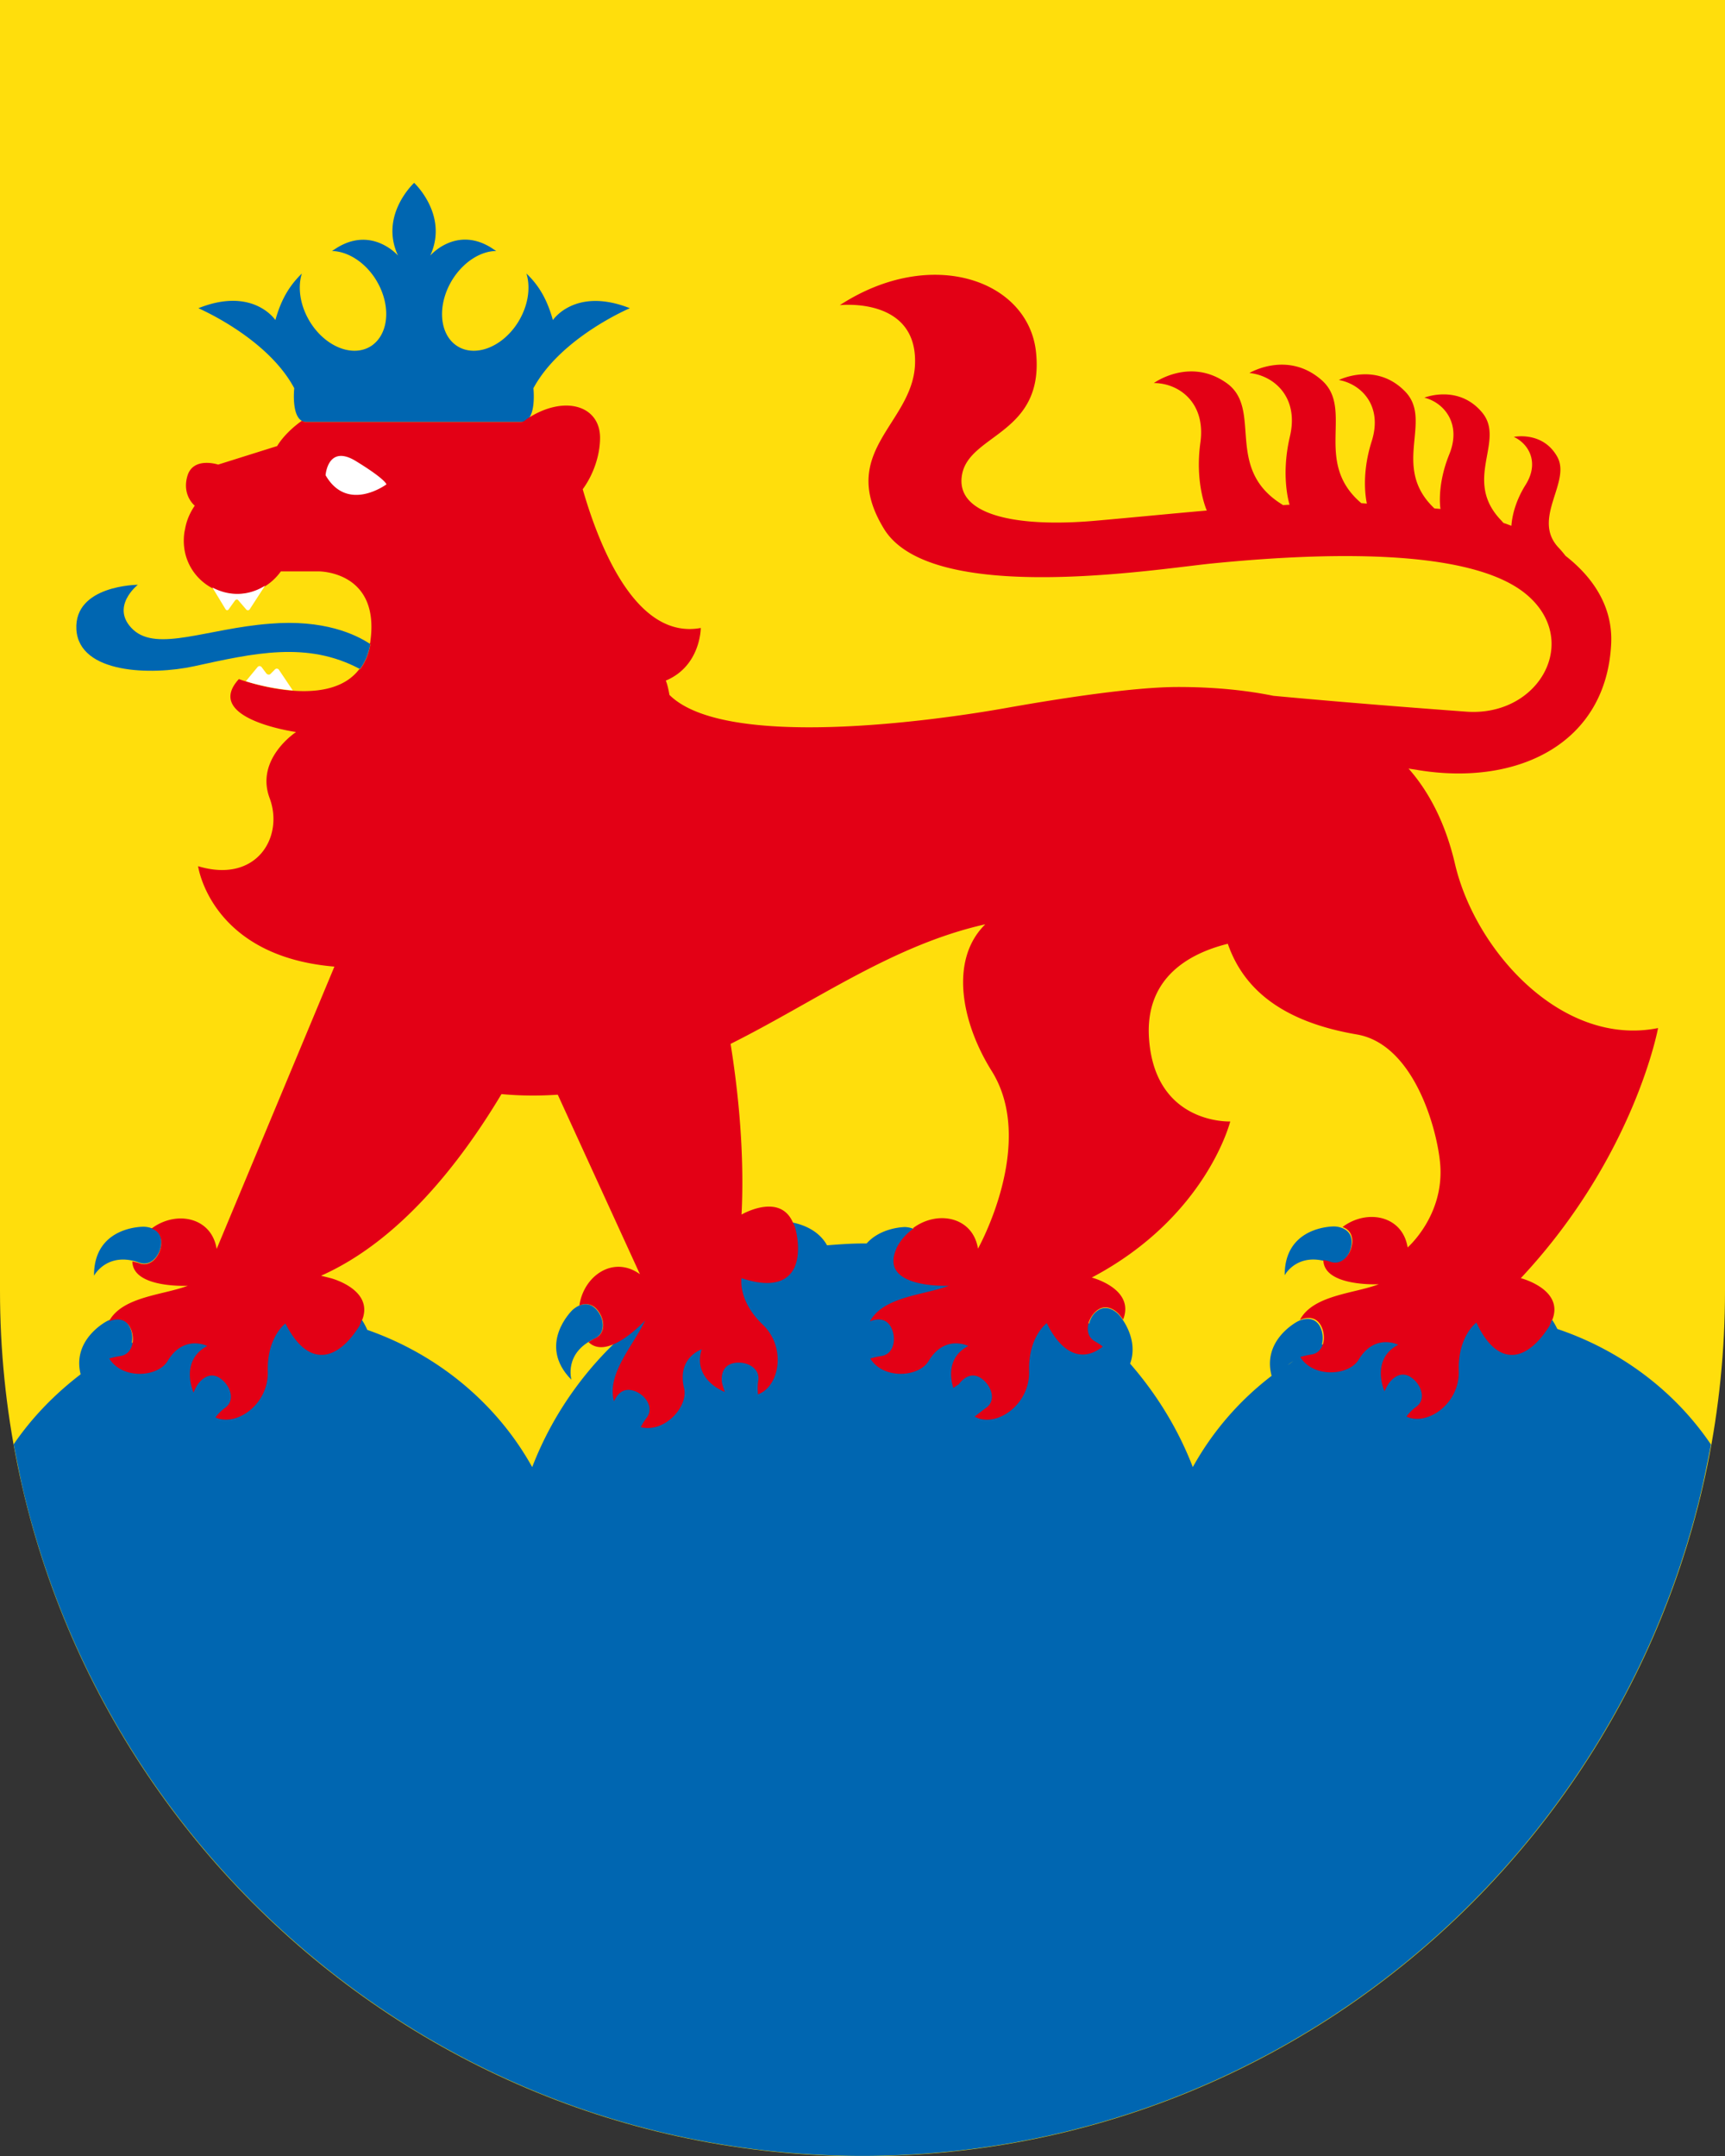
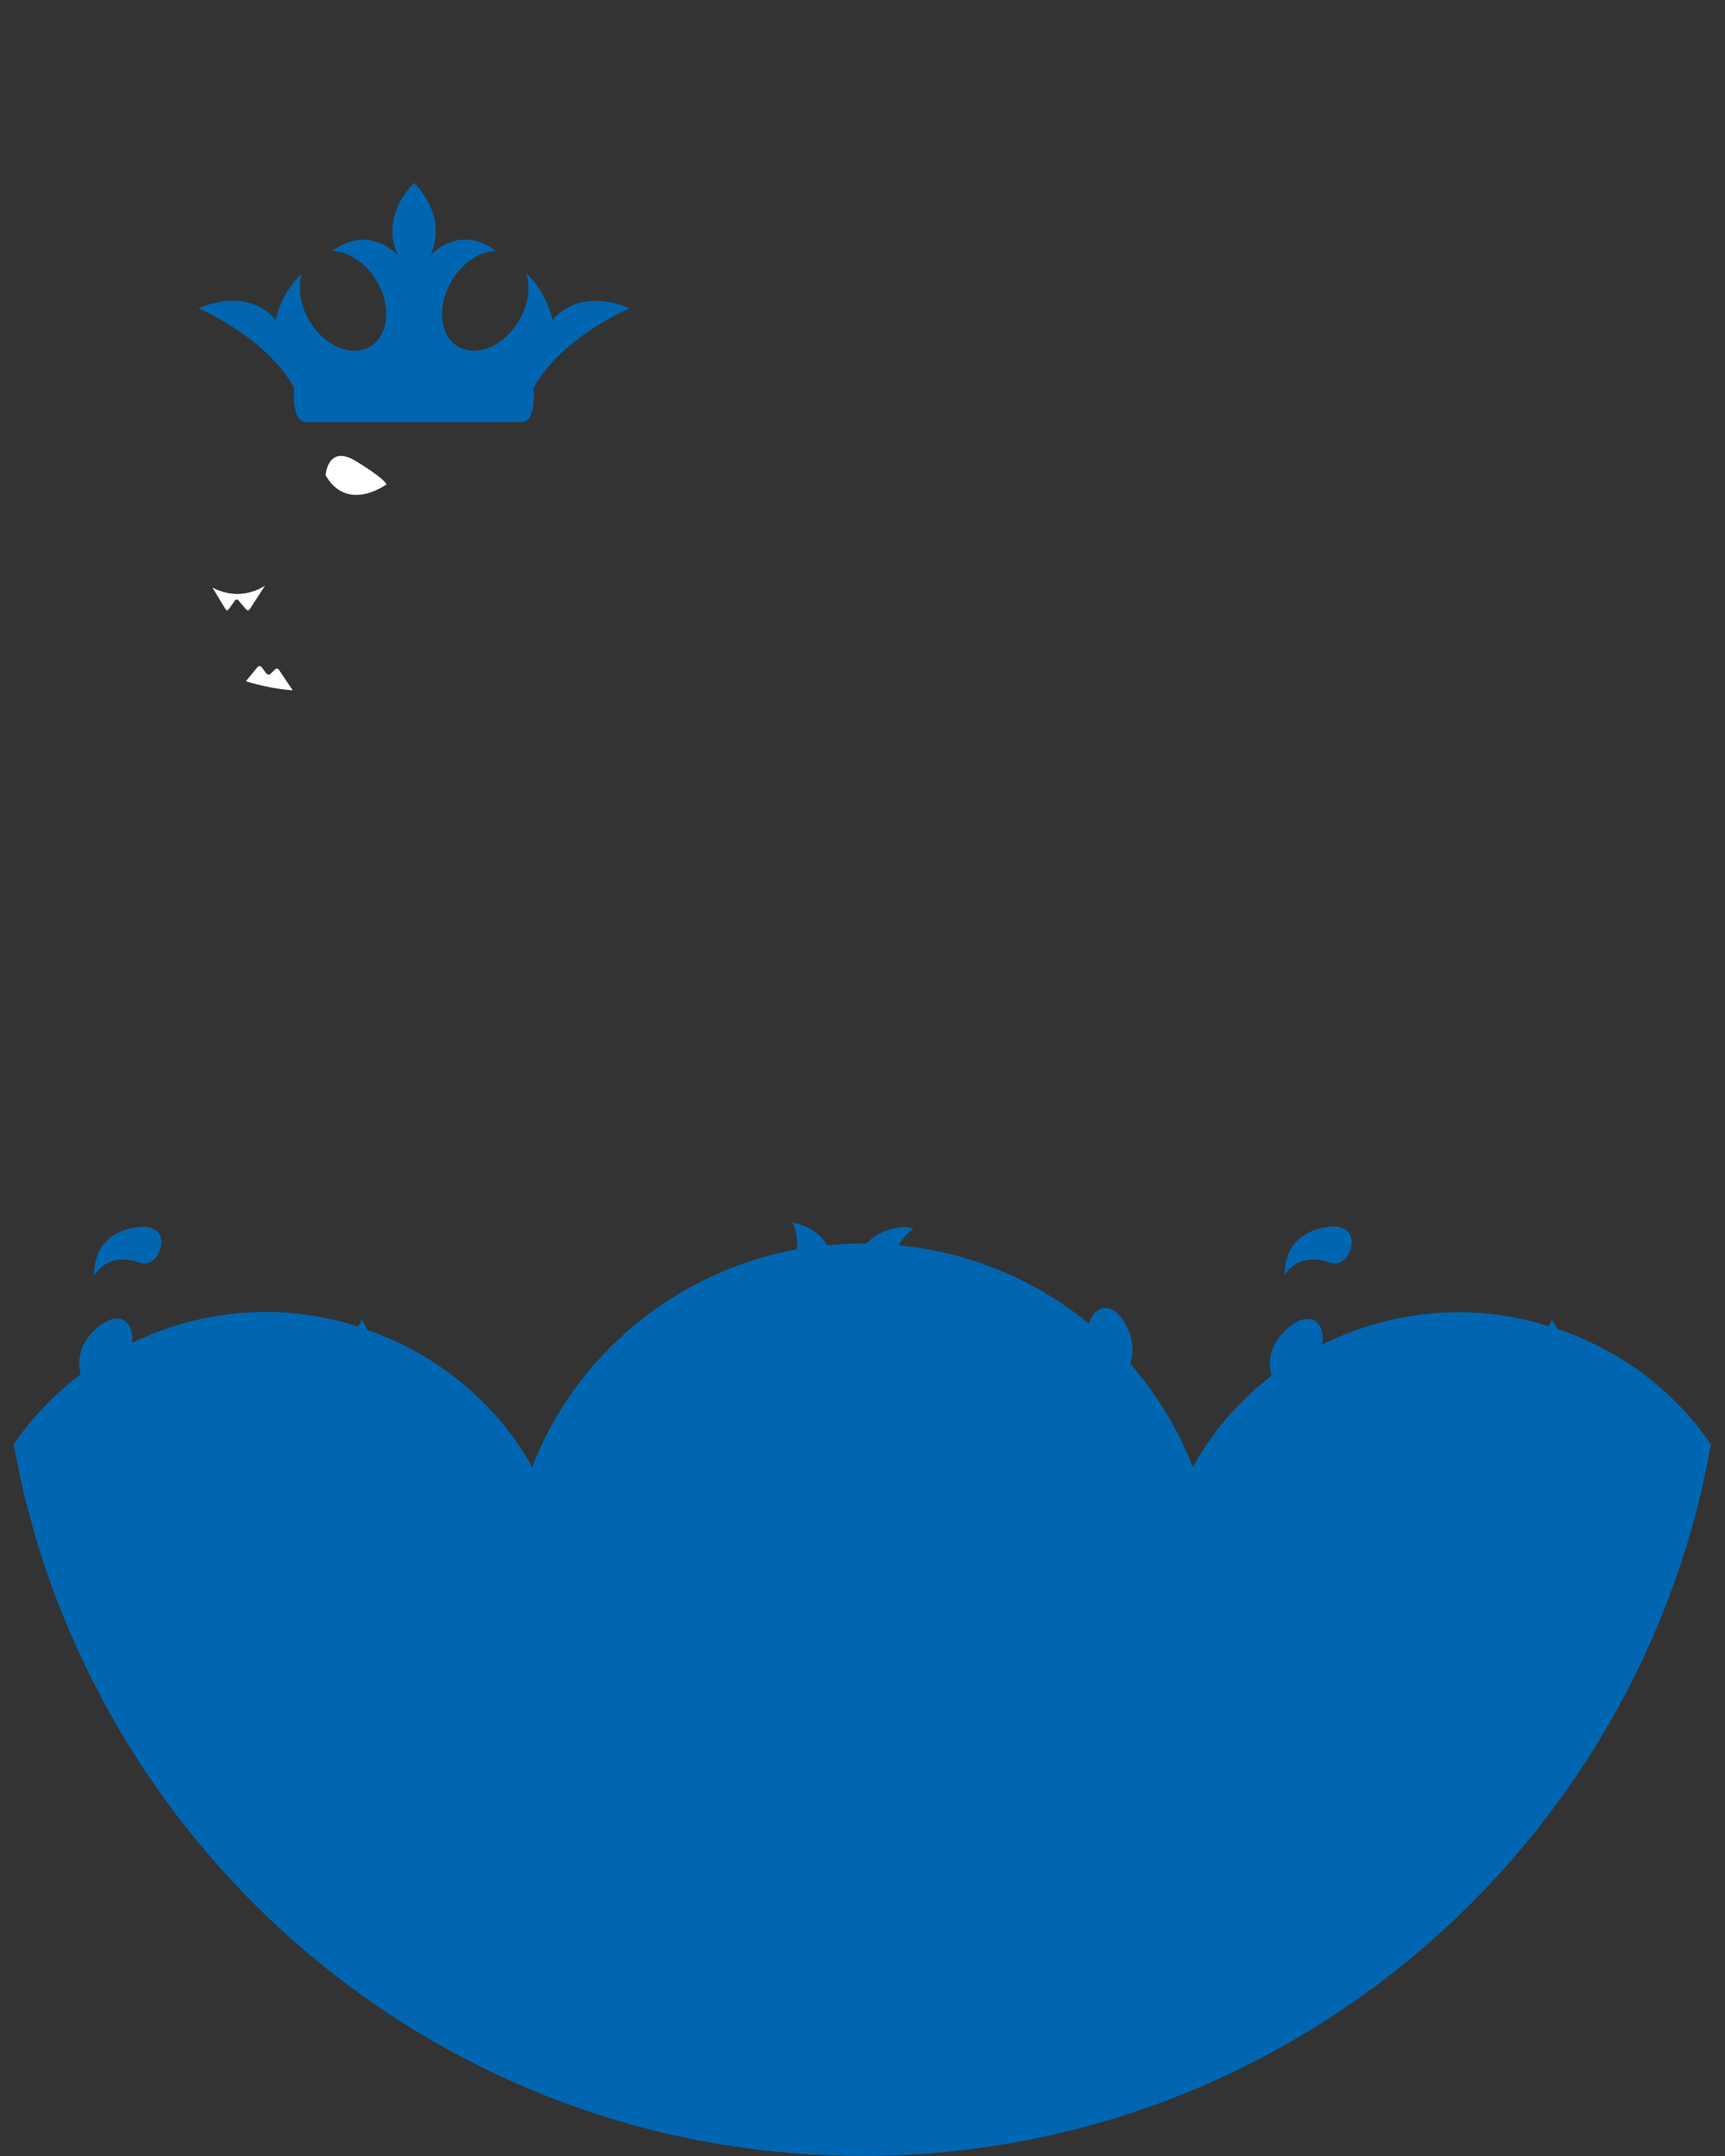
<svg xmlns="http://www.w3.org/2000/svg" xml:space="preserve" id="Ebene_1" x="0" y="0" style="enable-background:new 0 0 56.69 70.87" version="1.1" viewBox="0 0 56.69 70.87">
  <rect x="0" y="0" width="56.69" height="70.87" fill="#333333" stroke="none" />
  <style>.st1{fill:#0066b1}</style>
-   <path d="M0 0h56.69v42.42c0 15.71-12.69 28.45-28.35 28.45S0 58.13 0 42.42V0z" style="fill:#ffde0c" />
  <path d="M51.18 43.68c-.06-.12-.12-.23-.18-.31-.03.07-.05.14-.1.22-.94-.29-1.93-.46-2.96-.46-1.62 0-3.15.4-4.5 1.07a.84.84 0 0 0-.07-.62c-.24-.41-.72-.15-.72-.15s-1.18.6-.86 1.79a9.681 9.681 0 0 0-2.59 3c-.48-1.25-1.19-2.4-2.06-3.4.31-.86-.37-1.61-.37-1.61s-.36-.41-.73-.11c-.13.1-.21.25-.25.41a11.587 11.587 0 0 0-6.26-2.58c.13-.22.3-.4.49-.54-.14-.06-.28-.06-.28-.06s-.78 0-1.26.54h-.13c-.39 0-.78.03-1.17.06-.29-.52-.84-.69-1.14-.75.04.08.08.15.1.26.05.23.07.43.06.62-4.02.74-7.3 3.5-8.71 7.16-1.16-2.09-3.1-3.7-5.42-4.51-.06-.14-.13-.26-.19-.35-.03.08-.05.16-.11.24-.96-.3-1.97-.48-3.03-.48-1.59 0-3.08.38-4.41 1.02.04-.19.01-.4-.09-.57-.24-.41-.72-.15-.72-.15s-1.16.59-.87 1.75c-.85.65-1.6 1.42-2.2 2.3v.01c.08.42.17.85.26 1.28 2.88 12.65 14.15 22.1 27.63 22.1 13.48 0 24.76-9.45 27.63-22.1.09-.43.18-.86.26-1.28-1.19-1.76-2.97-3.1-5.05-3.8zm-8.68 1.06c-.06.04-.12.08-.18.13.05-.05.11-.09.18-.13zM43.7 41.5c.42.15.74-.31.72-.72-.03-.47-.57-.47-.57-.47s-1.64-.03-1.63 1.61c-.01 0 .42-.8 1.48-.42zM4.72 40.32s-1.64-.03-1.63 1.61c0 0 .43-.81 1.49-.43.42.15.74-.31.72-.72-.03-.47-.58-.46-.58-.46zM9.67 12.76s-.12 1.08.38 1.11h7.1c.5-.02.38-1.11.38-1.11.9-1.67 3.17-2.63 3.17-2.63-1.8-.71-2.53.39-2.53.39-.19-.68-.46-1.14-.87-1.53.15.48.05 1.1-.3 1.64-.53.81-1.43 1.13-2.01.72-.58-.41-.62-1.4-.09-2.21.37-.56.92-.89 1.41-.89-.05-.03-.11-.07-.17-.11-1.16-.72-2 .26-2 .26.61-1.33-.53-2.39-.53-2.39s-1.15 1.06-.53 2.39c0 0-.84-.97-2-.26l-.17.11c.49.01 1.04.33 1.41.89.53.81.49 1.79-.09 2.21-.58.41-1.48.09-2.01-.72-.35-.54-.45-1.16-.3-1.64-.41.4-.68.85-.87 1.53 0 0-.73-1.11-2.53-.39-.01 0 2.26.96 3.15 2.63z" class="st1" />
-   <path d="M19.54 44c.41-.19.31-.74.01-1.01-.35-.32-.74.07-.74.07s-1.18 1.13-.03 2.29c0 0-.26-.88.76-1.35zM6.37 21.9c1.97-.43 3.72-.84 5.46.09.16-.21.28-.48.34-.82-.48-.32-1.53-.82-3.31-.67-2.05.16-3.68.93-4.48.2-.79-.74.15-1.48.15-1.48s-2.1.01-2.02 1.47c.09 1.46 2.47 1.51 3.86 1.21z" class="st1" />
-   <path d="M50.31 44.29c.2-.15.39-.37.58-.66.06-.09.08-.17.11-.26 0 .01.01.01.01.02.41-1.01-1.03-1.38-1.03-1.38 3.74-4 4.51-8.22 4.51-8.22-3.15.63-6-2.53-6.67-5.38-.31-1.34-.85-2.38-1.53-3.15.1.02.21.03.31.05 3.29.54 6.2-.88 6.35-4.17.05-1.2-.59-2.16-1.5-2.87-.04-.05-.1-.13-.21-.25-.94-.96.42-2.18-.07-3.02-.48-.84-1.42-.64-1.42-.64.48.22.85.83.39 1.57-.41.65-.46 1.21-.47 1.35-.09-.03-.18-.07-.26-.09-.02-.03-.04-.04-.06-.07-1.31-1.34.14-2.62-.64-3.56s-1.9-.49-1.9-.49c.64.16 1.23.85.82 1.86-.39.96-.31 1.69-.29 1.8-.06-.01-.13-.01-.2-.02-1.45-1.37-.02-2.89-.97-3.85-.96-.98-2.17-.37-2.17-.37.73.13 1.45.84 1.08 2.01-.36 1.13-.18 1.95-.16 2.05-.06 0-.12-.01-.18-.01-1.61-1.36-.22-3.1-1.31-4.05-1.12-.98-2.37-.23-2.37-.23.8.08 1.64.79 1.33 2.09-.3 1.28-.03 2.17-.01 2.24-.07 0-.15.01-.22.01 0 0-.01 0-.01-.01-1.95-1.19-.63-3.14-1.84-4s-2.39 0-2.39 0c.81 0 1.71.63 1.53 1.95-.19 1.36.21 2.24.21 2.24-1.15.1-2.35.22-3.6.33-2.61.24-4.71-.16-4.44-1.53.26-1.32 2.69-1.32 2.43-3.98-.23-2.39-3.44-3.53-6.45-1.57 0 0 2.57-.29 2.47 1.96-.09 1.95-2.57 2.85-1.02 5.39 1.55 2.54 8.97 1.32 10.78 1.14 3.62-.36 8.44-.52 10.3.99s.47 4.06-1.95 3.88c-3.28-.24-5.47-.44-6.33-.52-.84-.17-1.87-.29-3.13-.29-1.43 0-3.73.35-5.6.68-2.44.44-9.3 1.39-11.12-.42-.04-.23-.08-.38-.12-.47 1.15-.48 1.15-1.73 1.15-1.73-2.11.39-3.32-2.62-3.88-4.56.36-.49.57-1.13.57-1.69 0-1.07-1.19-1.43-2.42-.61-.05.05-.11.09-.19.09h-7.06c-.05 0-.09-.02-.13-.04-.59.42-.81.83-.81.83l-1.94.61s-.82-.27-1.01.37c-.19.64.24.98.24.98-.19.28-.28.54-.32.78-.03.12-.04.25-.04.38 0 .97.78 1.75 1.75 1.75.6 0 1.12-.3 1.44-.75h1.24s2.03-.02 1.7 2.31c0 .03-.01.05-.02.08.01 0 .02.01.02.01-.06.34-.18.61-.34.82-.01 0-.02-.01-.02-.01-1.06 1.41-3.96.33-3.96.33-1.2 1.31 1.88 1.74 1.88 1.74s-1.35.88-.87 2.17c.48 1.28-.43 2.82-2.35 2.24 0 0 .41 2.96 4.48 3.3l-3.87 9.28c-.17-1.06-1.35-1.27-2.14-.67.15.05.3.17.32.42.02.4-.3.87-.72.72-.08-.03-.16-.04-.23-.06.01.89 1.82.8 1.82.8-.81.31-2.15.35-2.59 1.17.12-.05.48-.17.68.17.2.35.13.91-.31.97-.14.02-.25.05-.36.08.43.7 1.6.62 1.92.08.53-.88 1.3-.49 1.3-.49-.63.33-.67.98-.45 1.53.07-.17.14-.27.14-.27s.3-.46.7-.22c.35.21.56.73.2.99-.14.1-.24.21-.32.32.69.31 1.75-.43 1.72-1.51-.03-1.14.58-1.58.58-1.58.53 1.05 1.19 1.27 1.82.79.2-.15.39-.37.58-.66.06-.09.08-.17.11-.26 0 0 .01.01.01.02.4-1.01-1.03-1.38-1.03-1.38l-.32-.08c2.59-1.15 4.59-3.73 5.93-5.97.64.06 1.25.06 1.85.02l2.7 5.9c-.87-.63-1.85.05-1.99 1.03a.47.47 0 0 1 .52.07c.3.27.4.83-.01 1.01-.08.04-.14.08-.21.12.64.63 1.86-.71 1.86-.71-.36.79-1.28 1.76-1.02 2.66.05-.12.22-.46.61-.36.39.1.73.55.46.9-.08.11-.15.21-.19.31.8.19 1.57-.69 1.42-1.29-.24-1 .58-1.27.58-1.27-.22.67.21 1.17.76 1.4-.06-.17-.09-.29-.09-.29s-.11-.53.35-.65c.39-.1.91.12.84.57-.03.17-.02.32-.01.45.71-.26.94-1.54.16-2.29-.83-.79-.7-1.53-.7-1.53 1.12.38 1.74.06 1.84-.72.03-.25.02-.54-.06-.87-.02-.09-.05-.15-.08-.21-.42-1.04-1.7-.29-1.7-.29.1-1.98-.1-3.99-.36-5.61 2.8-1.4 5.33-3.25 8.37-3.93-1.19 1.17-.78 3.24.21 4.82 1.49 2.38-.45 5.84-.45 5.84-.17-1.06-1.35-1.27-2.14-.67.01 0 .01 0 .02.01-.22.16-.42.36-.56.65v.01c-.6 1.33 1.72 1.22 1.72 1.22-.81.31-2.15.35-2.59 1.17.12-.05.48-.17.68.17.2.35.13.91-.31.97-.14.02-.25.05-.36.08.43.7 1.6.62 1.92.08.53-.88 1.3-.49 1.3-.49-.58.3-.65.87-.49 1.38.11-.08.18-.12.18-.12s.3-.46.7-.22c.35.21.56.73.2.99-.14.1-.26.2-.38.29.68.39 1.82-.37 1.79-1.49-.03-1.14.58-1.58.58-1.58.53 1.07 1.21 1.27 1.84.77-.07-.06-.15-.11-.25-.17-.39-.21-.26-.76.05-1.01.37-.3.73.11.73.11s.06.07.14.18c.4-1.01-1.03-1.38-1.03-1.38 3.77-1.99 4.55-5.13 4.55-5.13s-2.48.11-2.67-2.74c-.13-2 1.34-2.79 2.59-3.1.5 1.44 1.72 2.55 4.24 2.98 1.87.32 2.64 3.09 2.74 4.26.14 1.69-1.07 2.74-1.07 2.74-.17-1.06-1.35-1.27-2.14-.67.15.05.3.17.32.42.02.4-.3.87-.72.72-.08-.03-.16-.04-.23-.06.01.89 1.82.8 1.82.8-.81.31-2.15.35-2.59 1.17.12-.05.48-.17.68.17.2.35.13.91-.31.97-.13.02-.25.05-.36.08.43.7 1.6.62 1.92.09.53-.88 1.3-.49 1.3-.49-.63.32-.67.98-.45 1.53.07-.16.14-.26.14-.26s.3-.46.7-.22c.35.21.56.73.2.99-.14.1-.24.21-.32.32.69.32 1.76-.43 1.72-1.51-.03-1.14.58-1.58.58-1.58.51 1.09 1.17 1.3 1.79.82z" style="fill:#e30015" />
  <path d="M12.7 15.92s-.02-.16-.98-.75c-.95-.6-1.02.45-1.02.45.72 1.25 2 .3 2 .3zm-3.53 6.1a.084.084 0 0 0-.14-.01l-.13.13c-.04.05-.11.04-.15-.01l-.15-.2c-.04-.05-.1-.05-.14 0l-.38.46c.31.1.9.25 1.54.3l-.45-.67zm-.96-2 .5-.77c-.27.17-.58.27-.91.27-.3 0-.57-.08-.82-.21l.43.71c.03.05.08.05.11 0l.2-.28c.03-.04.09-.05.12 0l.25.29c.03.04.09.04.12-.01z" style="fill:#fff" />
</svg>